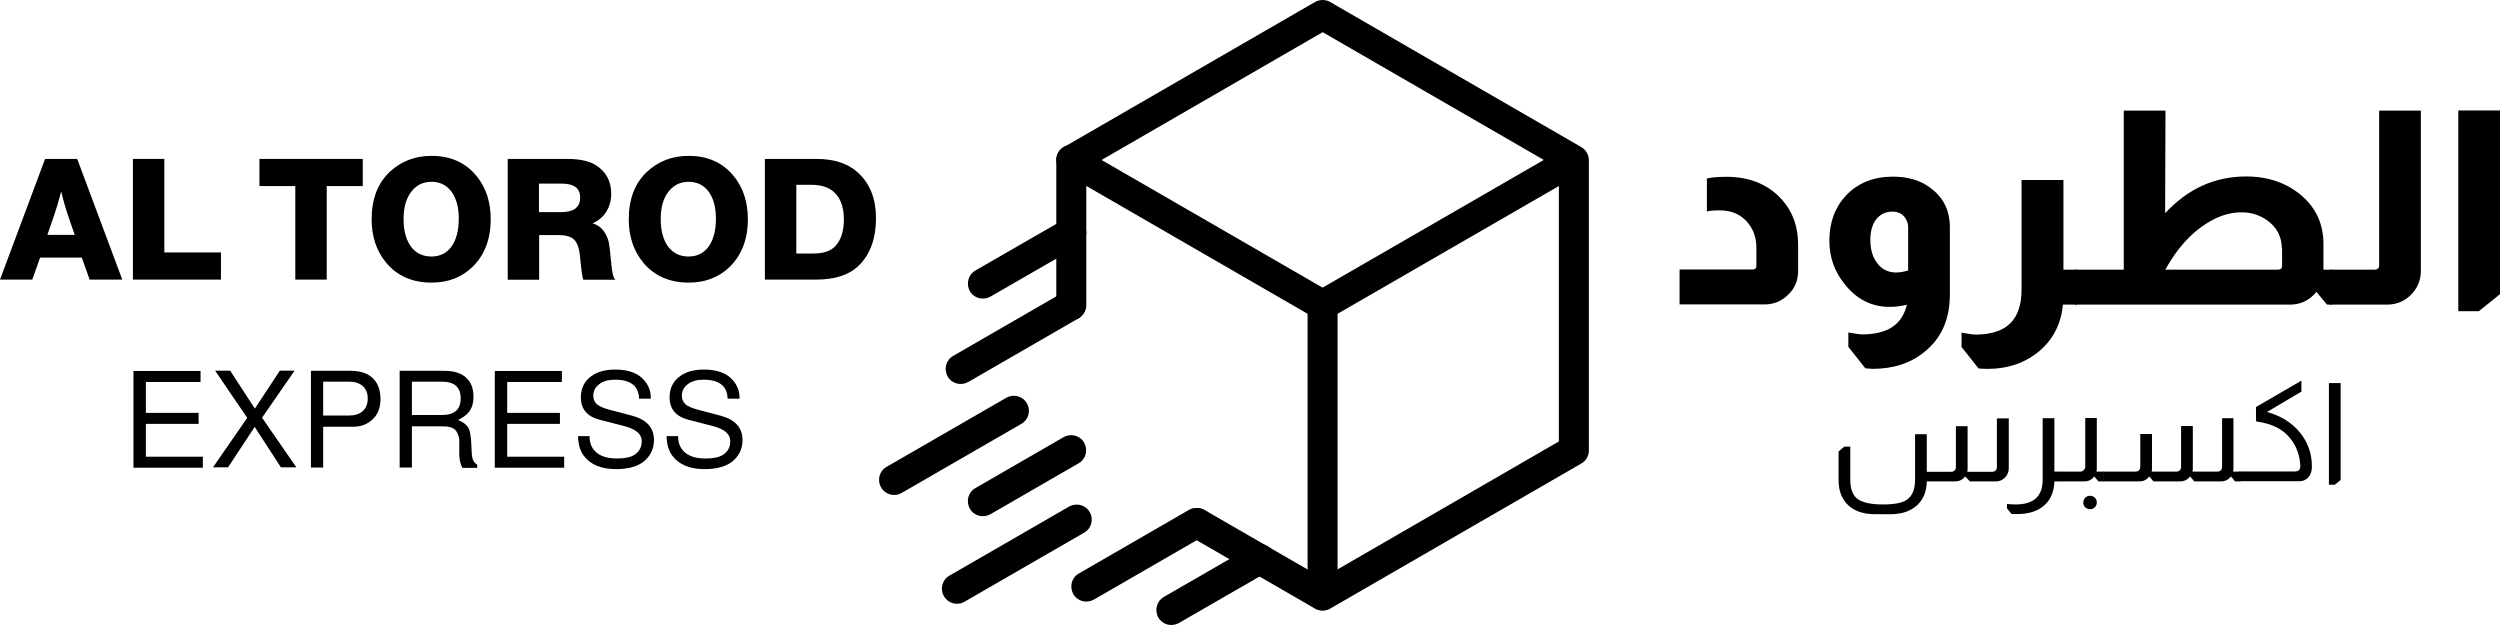
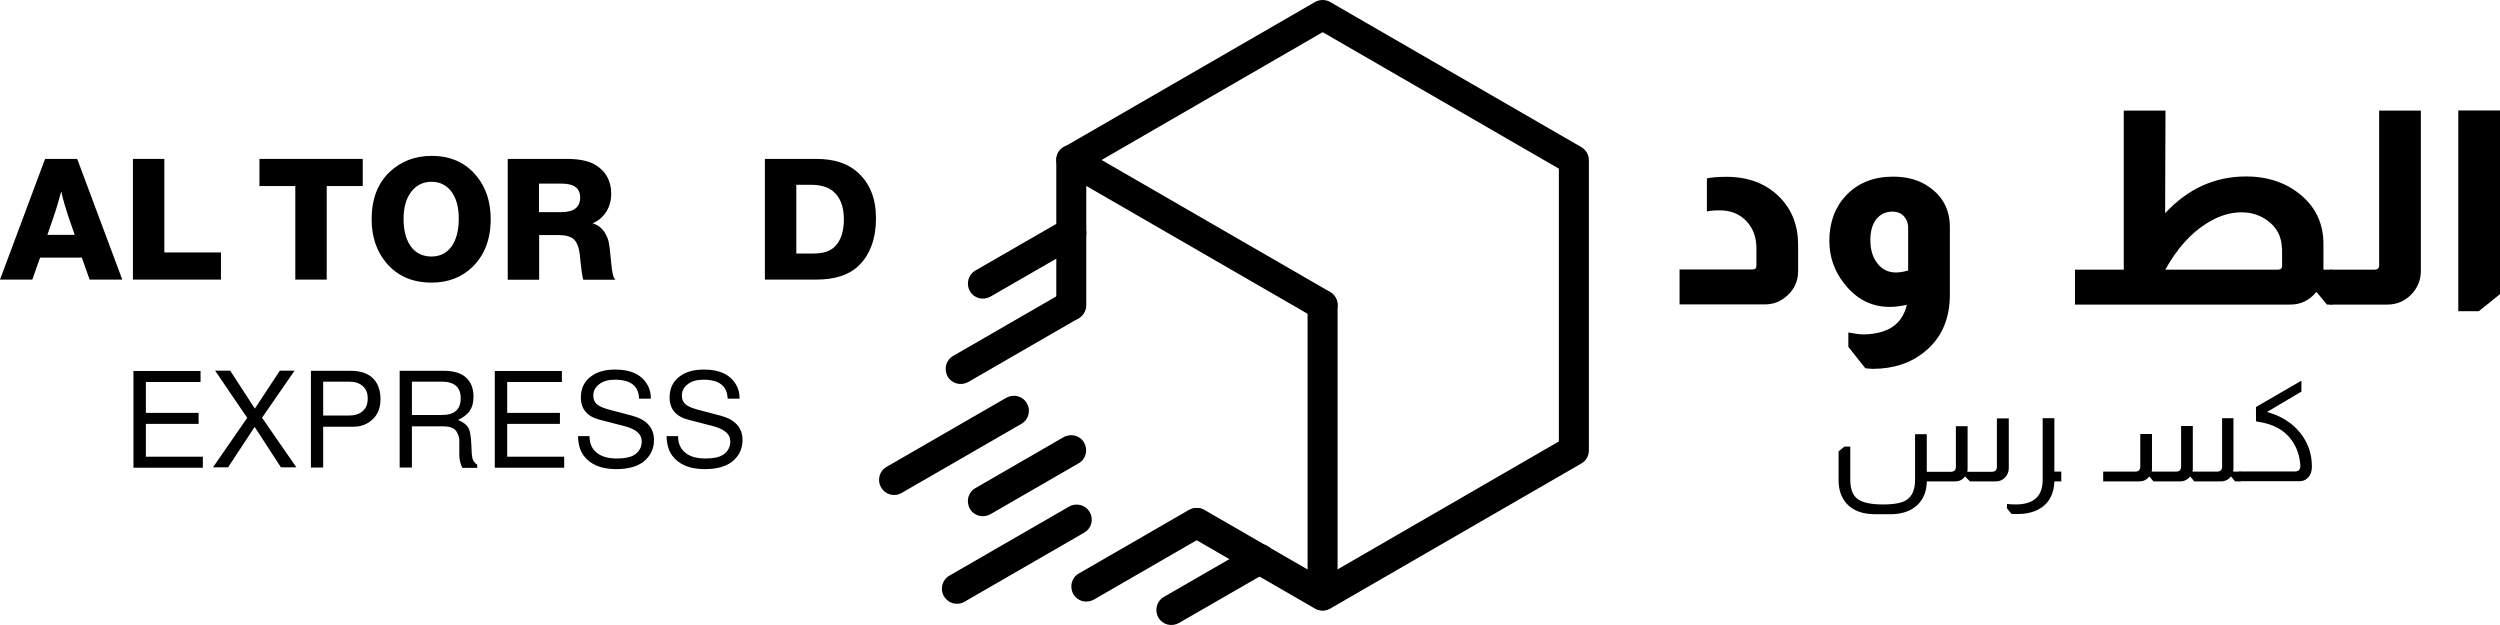
<svg xmlns="http://www.w3.org/2000/svg" width="160" height="40" viewBox="0 0 160 40" fill="none">
  <path d="M109.241 11.418C109.537 11.35 109.957 11.316 110.491 11.316C111.911 11.316 113.058 11.759 113.921 12.645C114.693 13.44 115.08 14.451 115.08 15.678V17.336C115.08 17.972 114.852 18.495 114.387 18.915C113.966 19.301 113.489 19.483 112.933 19.483H107.492V17.245H112.172C112.331 17.245 112.41 17.166 112.41 17.007V15.882C112.41 15.178 112.195 14.599 111.763 14.145C111.331 13.69 110.763 13.463 110.07 13.463C109.707 13.463 109.434 13.486 109.241 13.531V11.396V11.418Z" fill="black" />
  <path d="M122.031 19.506C121.644 19.597 121.292 19.642 120.951 19.642C119.782 19.642 118.816 19.154 118.044 18.166C117.396 17.359 117.078 16.439 117.078 15.406C117.078 14.224 117.442 13.259 118.157 12.498C118.918 11.703 119.918 11.305 121.156 11.305C122.087 11.305 122.882 11.532 123.507 11.998C124.359 12.6 124.791 13.452 124.791 14.542V18.859C124.791 20.415 124.257 21.63 123.2 22.493C122.315 23.232 121.19 23.607 119.838 23.607L119.384 23.573L118.294 22.198V21.278C118.294 21.278 118.396 21.301 118.487 21.312C118.782 21.369 119.055 21.403 119.282 21.403C120.259 21.38 120.986 21.13 121.451 20.642C121.724 20.358 121.928 19.972 122.042 19.495L122.031 19.506ZM122.121 14.565C122.121 14.27 122.019 14.02 121.826 13.816C121.644 13.634 121.406 13.543 121.133 13.543C120.69 13.543 120.349 13.702 120.088 14.02C119.838 14.338 119.702 14.781 119.702 15.349C119.702 15.974 119.85 16.473 120.156 16.86C120.452 17.246 120.849 17.439 121.338 17.439C121.576 17.439 121.837 17.393 122.121 17.314V14.554V14.565Z" fill="black" />
-   <path d="M132.06 11.521V17.257H132.923V19.495H132.026C131.901 20.824 131.321 21.88 130.288 22.652C129.424 23.288 128.402 23.607 127.232 23.607C127.107 23.607 126.903 23.607 126.63 23.584L125.54 22.209V21.289C125.54 21.289 125.642 21.312 125.733 21.323C126.028 21.38 126.301 21.414 126.528 21.414C127.482 21.392 128.198 21.153 128.663 20.687C129.141 20.21 129.379 19.495 129.379 18.518V11.521H132.06Z" fill="black" />
  <path d="M138.591 7.08L138.568 13.645C140.022 12.078 141.748 11.294 143.747 11.294C145.201 11.294 146.405 11.726 147.371 12.578C148.257 13.373 148.7 14.384 148.7 15.61V17.257H149.256V19.495H148.927L148.268 18.7H148.234C147.791 19.234 147.235 19.495 146.553 19.495H132.798V17.257H135.921V7.08H138.591ZM146.042 15.906C146.031 15.133 145.701 14.52 145.076 14.088C144.611 13.759 144.077 13.589 143.464 13.589C142.725 13.589 141.987 13.816 141.249 14.281C140.215 14.918 139.329 15.906 138.579 17.257H145.792C145.962 17.257 146.053 17.178 146.053 17.019V15.906H146.042Z" fill="black" />
  <path d="M154.935 7.08V17.337C154.935 17.848 154.776 18.302 154.446 18.711C154.003 19.234 153.447 19.495 152.765 19.495H149.142V17.257H152.004C152.072 17.257 152.129 17.235 152.175 17.201C152.231 17.155 152.266 17.087 152.266 17.008V7.08H154.935Z" fill="black" />
  <path d="M160 18.825L158.648 19.915H157.331V7.068H160V18.825Z" fill="black" />
  <path d="M128.562 26.765V29.968C128.562 30.195 128.482 30.388 128.323 30.559C128.164 30.718 127.982 30.808 127.767 30.808H126.074L125.779 30.502H125.756C125.597 30.706 125.393 30.808 125.143 30.808H123.314C123.303 31.456 123.098 31.956 122.701 32.331C122.28 32.717 121.712 32.91 120.985 32.91H120.009C119.225 32.91 118.623 32.694 118.203 32.251C117.85 31.865 117.669 31.365 117.669 30.729V28.889L118.044 28.582H118.418V30.706C118.418 31.297 118.577 31.706 118.884 31.933C119.191 32.16 119.725 32.285 120.497 32.285C121.269 32.285 121.746 32.183 122.03 31.99C122.383 31.751 122.564 31.32 122.564 30.718V27.787H123.314V30.195H124.847C125.075 30.195 125.177 30.082 125.177 29.866V27.276H125.926V29.979C125.926 30.059 125.926 30.127 125.904 30.195H127.471C127.698 30.195 127.801 30.082 127.801 29.866V26.776H128.55L128.562 26.765Z" fill="black" />
  <path d="M131.48 26.765V30.184H131.923V30.808H131.48C131.457 31.535 131.196 32.092 130.696 32.455C130.288 32.751 129.765 32.898 129.118 32.898C129.015 32.898 128.89 32.898 128.743 32.898L128.447 32.535V32.251C128.618 32.274 128.8 32.285 129.004 32.285C130.151 32.285 130.731 31.762 130.731 30.706V26.765H131.48Z" fill="black" />
-   <path d="M134.195 26.765V29.968C134.195 30.036 134.195 30.104 134.172 30.184H134.638V30.808H134.297L134.047 30.502H134.024C133.865 30.706 133.661 30.808 133.411 30.808H131.878V30.184H133.127C133.218 30.184 133.297 30.15 133.354 30.093C133.422 30.025 133.456 29.945 133.456 29.843V26.753H134.206L134.195 26.765ZM133.763 31.729C133.888 31.729 133.99 31.774 134.07 31.854C134.149 31.933 134.195 32.035 134.195 32.16C134.195 32.285 134.149 32.387 134.07 32.467C133.99 32.546 133.877 32.592 133.763 32.592C133.649 32.592 133.547 32.546 133.456 32.467C133.366 32.387 133.331 32.274 133.331 32.16C133.331 32.047 133.377 31.944 133.456 31.854C133.536 31.774 133.638 31.729 133.763 31.729Z" fill="black" />
  <path d="M142.941 26.765V29.968C142.941 30.047 142.941 30.116 142.918 30.184H143.395V30.808H143.043L142.793 30.502H142.77C142.611 30.706 142.396 30.808 142.157 30.808H140.431L140.181 30.502H140.158C139.999 30.706 139.783 30.808 139.545 30.808H137.818L137.568 30.502H137.545C137.386 30.706 137.182 30.808 136.932 30.808H134.604V30.184H136.648C136.875 30.184 136.978 30.07 136.978 29.854V27.776H137.727V29.968C137.727 30.047 137.727 30.116 137.704 30.184H139.261C139.488 30.184 139.59 30.07 139.59 29.854V27.264H140.34V29.968C140.34 30.047 140.34 30.116 140.317 30.184H141.884C142.112 30.184 142.214 30.07 142.214 29.854V26.765H142.964H142.941Z" fill="black" />
  <path d="M147.291 24.38V25.061L145.087 26.367C145.996 26.617 146.723 27.072 147.245 27.742C147.722 28.355 147.961 29.059 147.961 29.854C147.961 30.138 147.893 30.366 147.745 30.536C147.597 30.706 147.404 30.797 147.177 30.797H143.315V30.172H146.882C147.109 30.172 147.222 30.059 147.222 29.82C147.188 29.207 147.018 28.673 146.689 28.207C146.223 27.526 145.473 27.117 144.44 26.981C144.406 26.981 144.383 26.958 144.383 26.924V26.049L147.279 24.368L147.291 24.38Z" fill="black" />
-   <path d="M149.801 24.516V30.718L149.426 31.024H149.051V24.516H149.801Z" fill="black" />
  <path d="M4.941 10.17L7.826 17.894H5.736L5.236 16.485H2.567L2.067 17.894H0L2.885 10.17H4.941ZM4.782 15.031L4.419 13.986C4.203 13.35 4.032 12.771 3.919 12.248C3.771 12.805 3.601 13.396 3.385 14.009L3.033 15.031H4.782Z" fill="black" />
  <path d="M14.141 16.156V17.894H8.507V10.17H10.518V16.156H14.141Z" fill="black" />
  <path d="M23.216 10.17V11.908H20.91V17.894H18.9V11.908H16.605V10.17H23.216Z" fill="black" />
  <path d="M27.623 9.976C28.827 9.976 29.781 10.397 30.485 11.249C31.099 11.987 31.405 12.918 31.405 14.031C31.405 15.315 31.008 16.337 30.224 17.098C29.531 17.757 28.668 18.087 27.623 18.087C26.396 18.087 25.431 17.666 24.715 16.814C24.102 16.076 23.784 15.156 23.784 14.031C23.784 12.748 24.17 11.737 24.931 11.01C25.669 10.317 26.567 9.976 27.623 9.976ZM27.612 11.635C27.032 11.635 26.578 11.885 26.248 12.373C25.965 12.793 25.828 13.339 25.828 14.02C25.828 14.815 26.01 15.429 26.362 15.86C26.68 16.235 27.1 16.417 27.612 16.417C28.157 16.417 28.588 16.201 28.895 15.781C29.202 15.349 29.361 14.758 29.361 13.986C29.361 13.214 29.179 12.6 28.827 12.18C28.52 11.816 28.111 11.635 27.612 11.635Z" fill="black" />
  <path d="M32.472 10.17H36.278C37.061 10.17 37.652 10.295 38.072 10.533C38.765 10.942 39.117 11.567 39.117 12.396C39.117 12.828 39.015 13.214 38.799 13.555C38.584 13.895 38.288 14.134 37.925 14.293C38.243 14.384 38.504 14.577 38.697 14.872C38.822 15.077 38.913 15.281 38.958 15.497C39.004 15.713 39.06 16.19 39.129 16.94C39.174 17.417 39.242 17.712 39.322 17.826L39.39 17.905H37.334C37.266 17.757 37.198 17.212 37.107 16.292C37.05 15.826 36.925 15.497 36.721 15.315C36.516 15.133 36.187 15.043 35.744 15.043H34.506V17.905H32.495V10.181L32.472 10.17ZM34.494 13.577H35.914C36.721 13.577 37.13 13.271 37.13 12.646C37.13 12.021 36.721 11.749 35.892 11.749H34.494V13.577Z" fill="black" />
-   <path d="M44.081 9.976C45.285 9.976 46.239 10.397 46.943 11.249C47.556 11.987 47.863 12.918 47.863 14.031C47.863 15.315 47.465 16.337 46.682 17.098C45.989 17.757 45.126 18.087 44.081 18.087C42.854 18.087 41.888 17.666 41.173 16.814C40.559 16.076 40.241 15.156 40.241 14.031C40.241 12.748 40.628 11.737 41.389 11.01C42.127 10.317 43.024 9.976 44.081 9.976ZM44.069 11.635C43.49 11.635 43.036 11.885 42.706 12.373C42.422 12.793 42.286 13.339 42.286 14.02C42.286 14.815 42.468 15.429 42.82 15.86C43.138 16.235 43.558 16.417 44.069 16.417C44.614 16.417 45.046 16.201 45.353 15.781C45.659 15.349 45.819 14.758 45.819 13.986C45.819 13.214 45.637 12.6 45.285 12.18C44.978 11.816 44.569 11.635 44.069 11.635Z" fill="black" />
  <path d="M48.953 10.17H52.247C53.371 10.17 54.258 10.454 54.894 11.033C55.677 11.737 56.063 12.714 56.063 13.975C56.063 15.236 55.7 16.281 54.962 16.996C54.348 17.598 53.44 17.894 52.236 17.894H48.953V10.17ZM50.964 11.828V16.224H52.077C52.713 16.224 53.178 16.065 53.474 15.736C53.837 15.338 54.008 14.77 54.008 14.032C54.008 13.191 53.758 12.578 53.269 12.203C52.929 11.953 52.486 11.828 51.929 11.828H50.964Z" fill="black" />
  <path d="M9.336 27.105V29.229H12.982V29.934H8.541V23.743H12.835V24.447H9.336V26.424H12.71V27.128H9.336V27.105Z" fill="black" />
  <path d="M16.776 26.742L18.968 29.911H17.98L16.299 27.321L14.595 29.911H13.63L15.822 26.742L13.766 23.721H14.731L16.31 26.151L17.912 23.721H18.855L16.765 26.742H16.776Z" fill="black" />
  <path d="M20.683 27.298V29.922H19.899V23.732H22.455C23.102 23.732 23.602 23.914 23.92 24.266C24.204 24.572 24.352 25.004 24.352 25.549C24.352 26.094 24.181 26.537 23.829 26.855C23.511 27.151 23.102 27.31 22.625 27.31H20.683V27.298ZM20.683 26.594H22.33C22.705 26.594 23 26.503 23.216 26.31C23.432 26.117 23.534 25.856 23.534 25.504C23.534 25.152 23.432 24.902 23.216 24.709C23 24.515 22.705 24.425 22.33 24.425H20.683V26.594Z" fill="black" />
  <path d="M26.362 27.253V29.922H25.578V23.732H28.418C29.077 23.732 29.565 23.891 29.883 24.22C30.167 24.504 30.303 24.89 30.303 25.401C30.303 25.754 30.224 26.049 30.076 26.276C29.928 26.503 29.667 26.708 29.315 26.878C29.599 26.992 29.804 27.139 29.94 27.321C30.076 27.514 30.144 27.9 30.167 28.491C30.178 28.923 30.201 29.218 30.247 29.366C30.292 29.513 30.383 29.638 30.542 29.741V29.945H29.588C29.463 29.684 29.395 29.4 29.395 29.104V28.139C29.395 28.071 29.372 27.98 29.326 27.844C29.27 27.707 29.224 27.616 29.179 27.56C29.02 27.378 28.759 27.287 28.384 27.287H26.351L26.362 27.253ZM26.362 26.56H28.27C29.088 26.56 29.485 26.208 29.485 25.492C29.485 24.777 29.077 24.425 28.27 24.425H26.362V26.56Z" fill="black" />
  <path d="M32.461 27.105V29.229H36.107V29.933H31.666V23.743H35.96V24.447H32.461V26.424H35.835V27.128H32.461V27.105Z" fill="black" />
  <path d="M41.639 25.515H40.9C40.878 24.709 40.367 24.3 39.356 24.3C38.935 24.3 38.606 24.39 38.356 24.584C38.106 24.765 37.97 25.015 37.97 25.322C37.97 25.549 38.049 25.731 38.197 25.867C38.345 26.003 38.617 26.117 38.992 26.219L40.457 26.605C41.389 26.855 41.855 27.378 41.855 28.162C41.855 28.73 41.627 29.195 41.173 29.559C40.764 29.865 40.185 30.024 39.435 30.024C38.481 30.024 37.788 29.741 37.356 29.161C37.129 28.855 37.004 28.434 36.993 27.912H37.731V27.934C37.731 28.389 37.89 28.73 38.197 28.979C38.504 29.229 38.935 29.343 39.492 29.343C40.003 29.343 40.378 29.263 40.628 29.093C40.923 28.889 41.071 28.605 41.071 28.241C41.071 27.775 40.696 27.457 39.935 27.264L38.39 26.867C37.584 26.662 37.175 26.185 37.175 25.436C37.175 24.845 37.402 24.39 37.845 24.073C38.231 23.788 38.742 23.652 39.378 23.652C40.276 23.652 40.923 23.913 41.309 24.436C41.536 24.743 41.65 25.072 41.65 25.436V25.526L41.639 25.515Z" fill="black" />
  <path d="M47.306 25.515H46.568C46.545 24.709 46.034 24.3 45.023 24.3C44.603 24.3 44.274 24.39 44.024 24.584C43.774 24.765 43.638 25.015 43.638 25.322C43.638 25.549 43.717 25.731 43.865 25.867C44.012 26.003 44.285 26.117 44.66 26.219L46.125 26.605C47.056 26.855 47.522 27.378 47.522 28.162C47.522 28.73 47.295 29.195 46.841 29.559C46.432 29.865 45.852 30.024 45.103 30.024C44.149 30.024 43.456 29.741 43.024 29.161C42.797 28.855 42.672 28.434 42.661 27.912H43.399V27.934C43.399 28.389 43.558 28.73 43.865 28.979C44.171 29.229 44.603 29.343 45.16 29.343C45.671 29.343 46.045 29.263 46.295 29.093C46.591 28.889 46.738 28.605 46.738 28.241C46.738 27.775 46.364 27.457 45.602 27.264L44.069 26.867C43.263 26.662 42.854 26.185 42.854 25.436C42.854 24.845 43.081 24.39 43.524 24.073C43.91 23.788 44.421 23.652 45.057 23.652C45.955 23.652 46.602 23.913 46.988 24.436C47.215 24.743 47.329 25.072 47.329 25.436V25.526L47.306 25.515Z" fill="black" />
  <path d="M69.522 19.528C69.522 20.062 69.091 20.494 68.568 20.494C68.034 20.494 67.603 20.062 67.603 19.54V10.248C67.603 9.896 67.796 9.578 68.08 9.419L84.162 0.128C84.503 -0.065 84.912 -0.031 85.207 0.173L101.211 9.419C101.518 9.601 101.688 9.93 101.688 10.26V28.831C101.688 29.183 101.495 29.501 101.211 29.66L85.128 38.952C84.787 39.145 84.378 39.111 84.083 38.906L76.121 34.306C75.667 34.045 75.508 33.454 75.769 32.988C76.03 32.534 76.621 32.375 77.087 32.636L84.64 36.998L99.768 28.252V10.794L84.651 2.059L69.522 10.805V19.528Z" fill="black" />
  <path d="M83.685 19.528C83.685 18.995 84.117 18.563 84.639 18.563C85.173 18.563 85.605 18.995 85.605 19.517V38.089C85.605 38.622 85.173 39.054 84.651 39.054C84.117 39.054 83.685 38.622 83.685 38.1V19.528Z" fill="black" />
  <path d="M68.08 11.066C67.625 10.805 67.466 10.215 67.728 9.749C67.989 9.295 68.579 9.136 69.045 9.397L85.128 18.688C85.582 18.949 85.741 19.54 85.48 20.006C85.219 20.46 84.628 20.619 84.163 20.358L68.08 11.066Z" fill="black" />
-   <path d="M85.128 20.358C84.662 20.619 84.072 20.471 83.81 20.006C83.549 19.54 83.697 18.949 84.162 18.688L99.724 9.704C100.19 9.442 100.78 9.59 101.041 10.056C101.303 10.521 101.155 11.112 100.689 11.373L85.128 20.358Z" fill="black" />
  <path d="M61.969 24.447C61.503 24.708 60.913 24.561 60.651 24.095C60.39 23.629 60.538 23.038 61.004 22.777L68.046 18.711C68.512 18.45 69.102 18.597 69.364 19.063C69.625 19.529 69.466 20.119 69.011 20.381L61.969 24.447Z" fill="black" />
  <path d="M70.01 38.373C69.545 38.634 68.954 38.486 68.693 38.021C68.432 37.555 68.579 36.964 69.045 36.703L76.087 32.637C76.553 32.375 77.144 32.523 77.405 32.989C77.666 33.454 77.519 34.045 77.053 34.306L70.01 38.373Z" fill="black" />
  <path d="M63.389 32.909C62.923 33.17 62.333 33.023 62.071 32.557C61.81 32.091 61.958 31.501 62.423 31.239L68.069 27.979C68.534 27.718 69.125 27.866 69.386 28.331C69.647 28.797 69.5 29.388 69.034 29.649L63.389 32.909Z" fill="black" />
  <path d="M63.389 18.983C62.923 19.244 62.333 19.097 62.071 18.631C61.81 18.166 61.969 17.575 62.423 17.314L68.08 14.054C68.546 13.792 69.136 13.94 69.398 14.406C69.659 14.871 69.511 15.462 69.046 15.723L63.389 18.983Z" fill="black" />
  <path d="M75.451 39.871C74.985 40.133 74.395 39.985 74.133 39.519C73.872 39.054 74.031 38.463 74.486 38.202L80.142 34.942C80.608 34.681 81.198 34.828 81.46 35.294C81.721 35.76 81.573 36.35 81.108 36.611L75.451 39.871Z" fill="black" />
  <path d="M65.366 27.127C65.831 26.866 65.99 26.275 65.718 25.81C65.456 25.344 64.866 25.196 64.4 25.458L56.744 29.876C56.279 30.137 56.12 30.728 56.392 31.194C56.654 31.659 57.244 31.818 57.71 31.546L65.366 27.127Z" fill="black" />
  <path d="M69.387 34.09C69.852 33.829 70.011 33.239 69.739 32.773C69.478 32.307 68.887 32.16 68.421 32.421L60.765 36.839C60.3 37.1 60.141 37.691 60.413 38.157C60.675 38.623 61.265 38.782 61.731 38.509L69.387 34.09Z" fill="black" />
</svg>